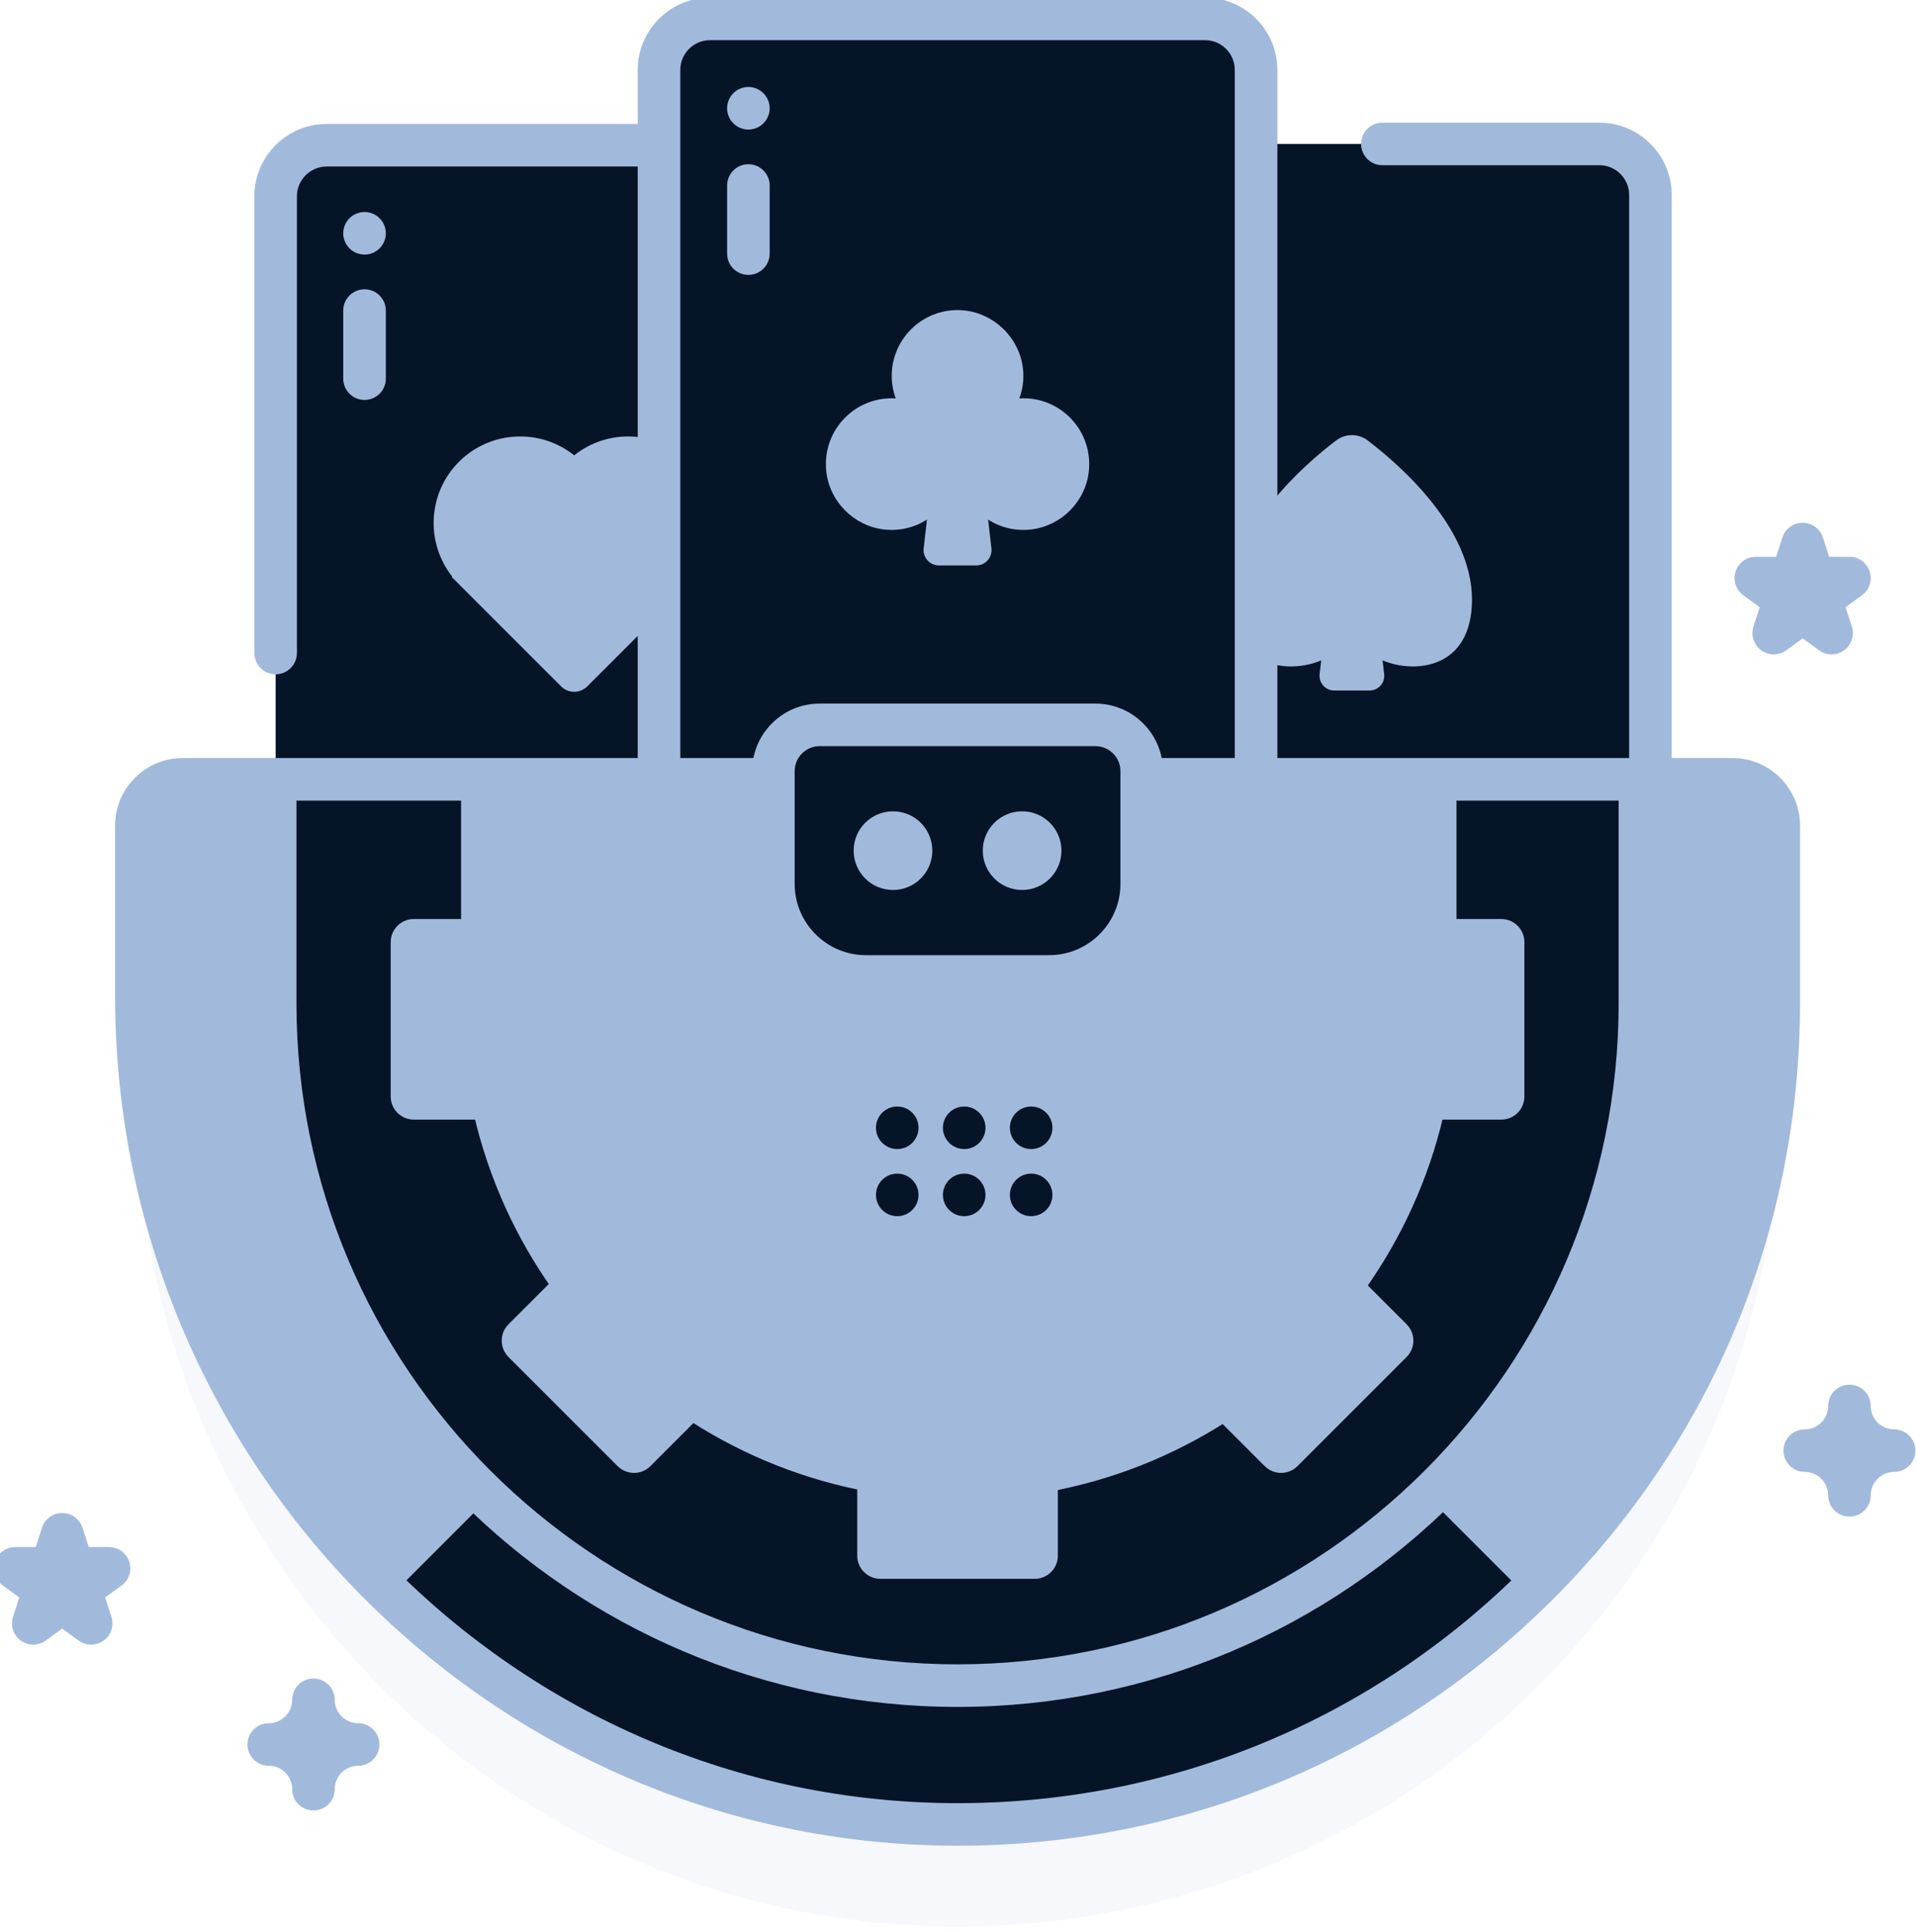
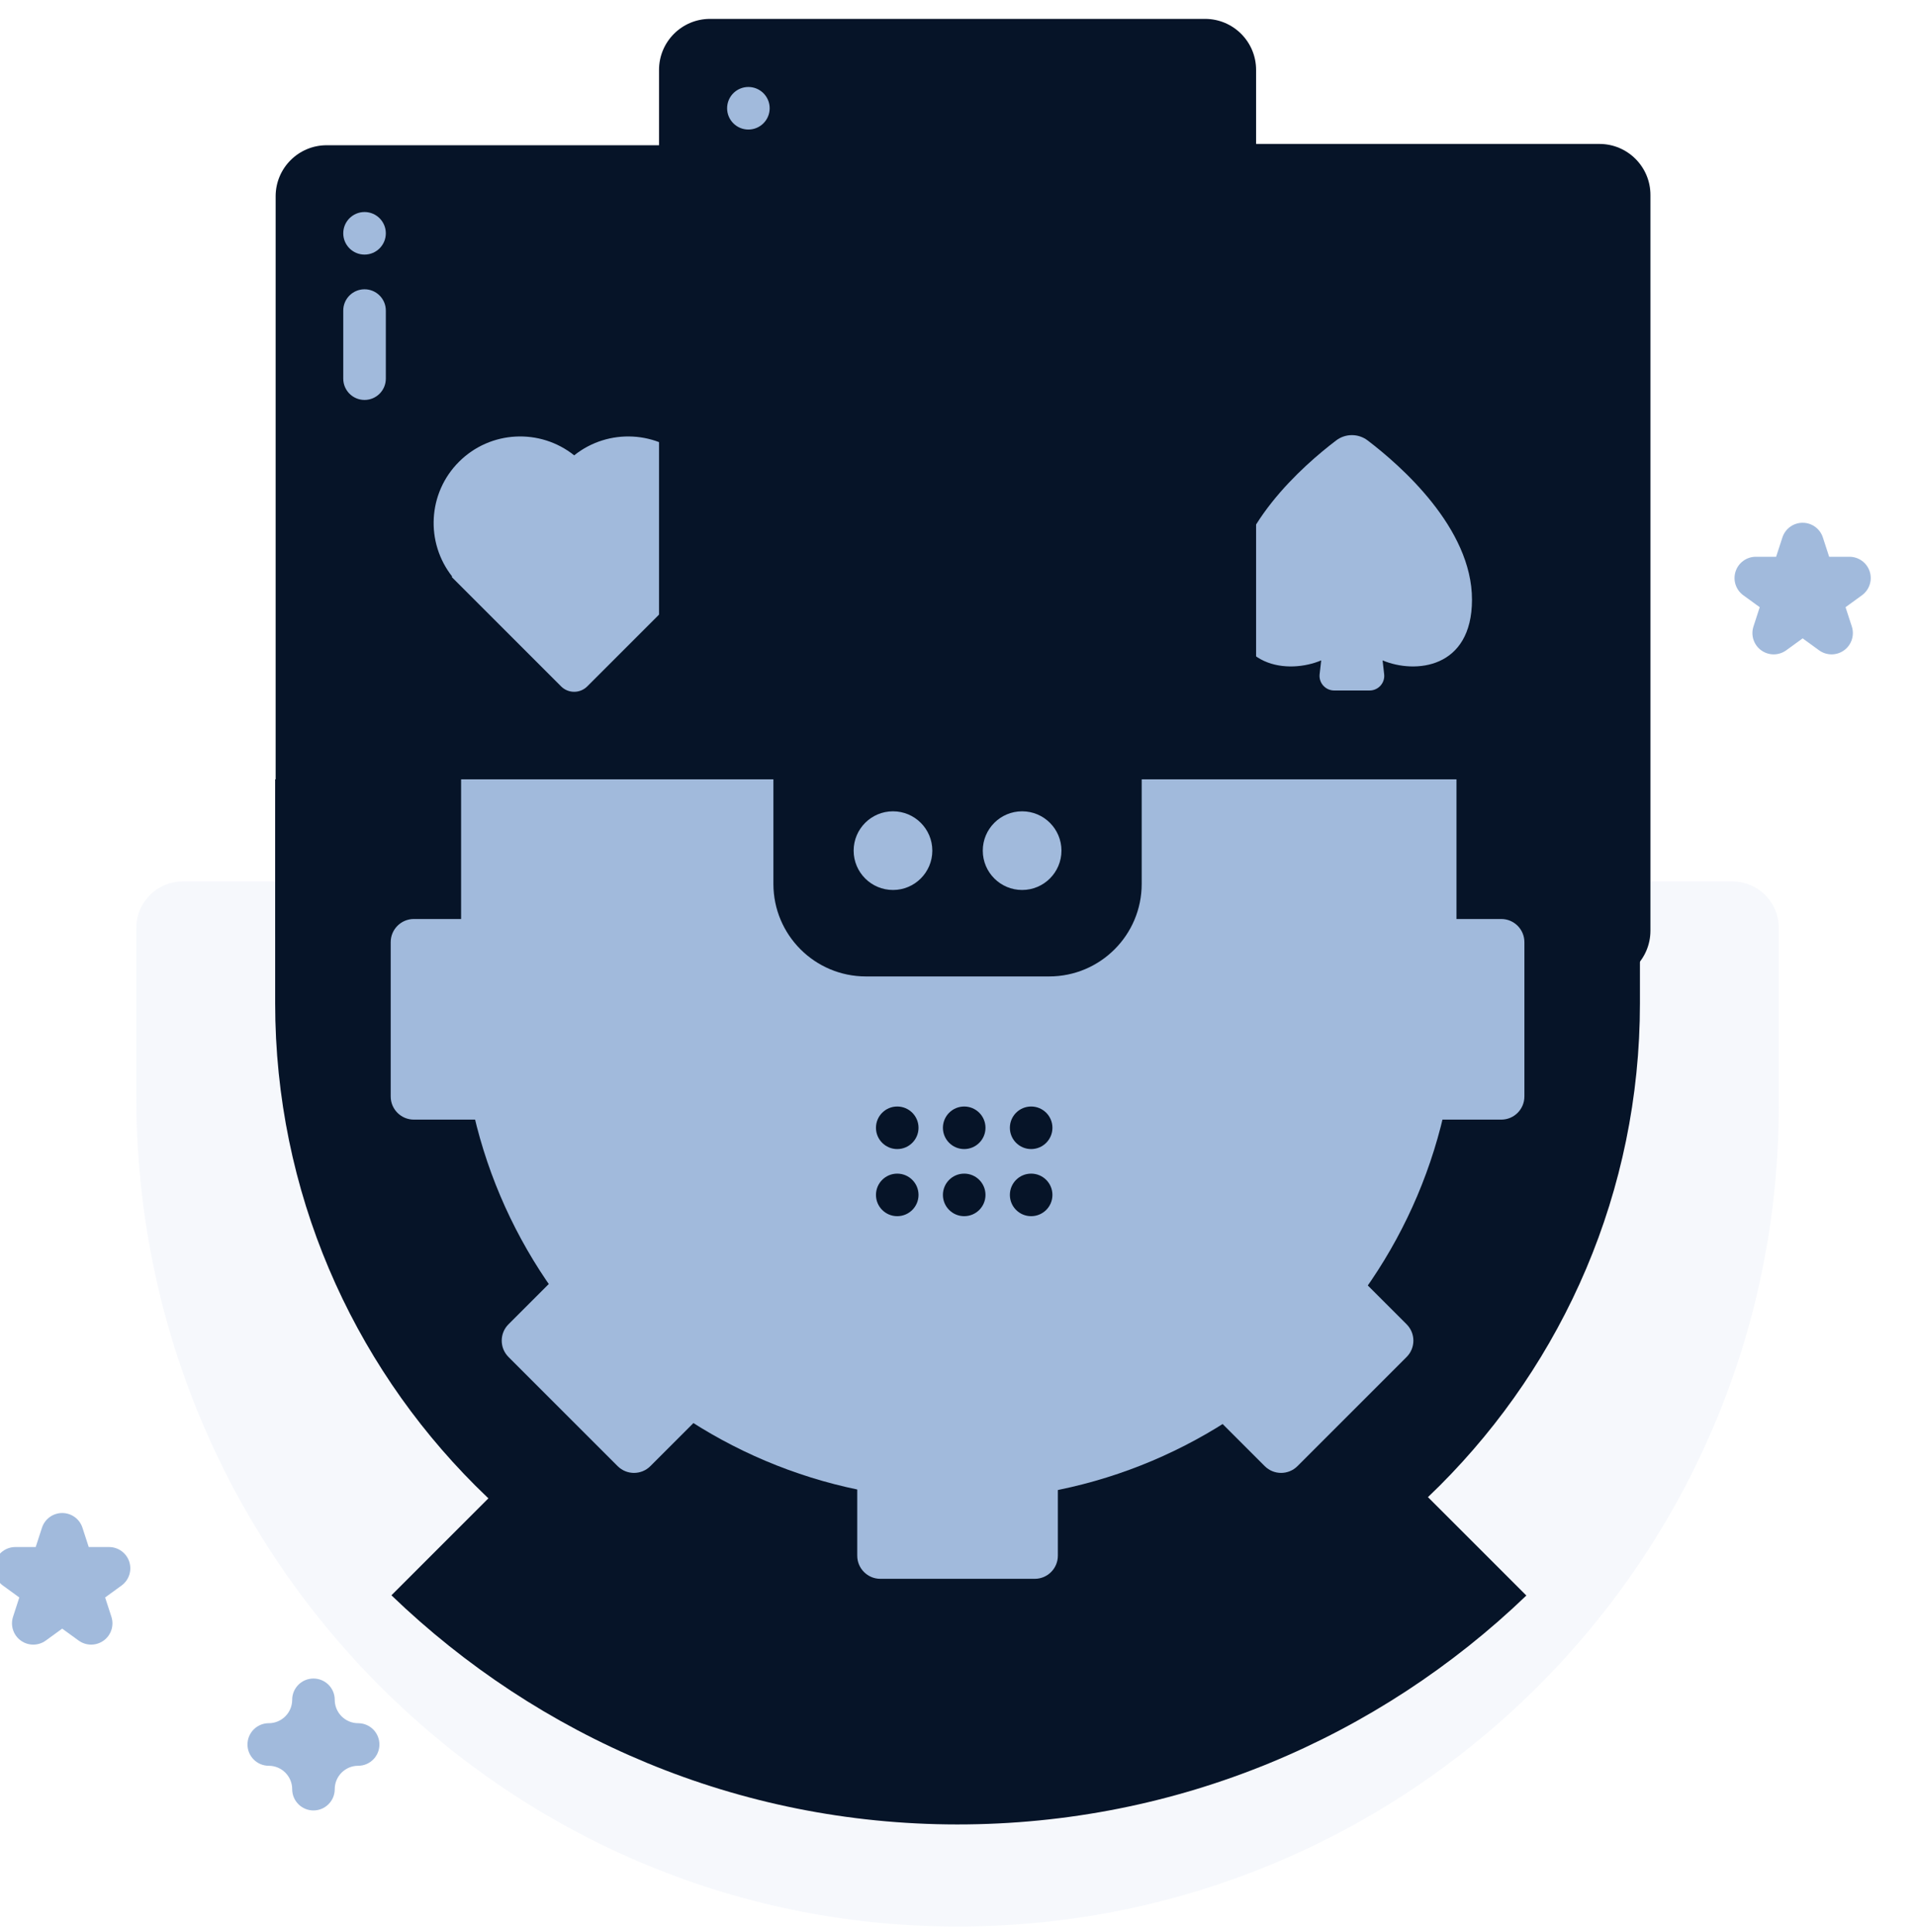
<svg xmlns="http://www.w3.org/2000/svg" width="119" height="120" viewBox="0 0 119 120" fill="none">
  <path opacity="0.1" d="M107.602 54.75H102.506V18.453C102.506 16.703 101.087 15.284 99.337 15.284H78.013V10.686C78.013 8.936 76.594 7.517 74.844 7.517H44.099C42.349 7.517 40.93 8.936 40.93 10.686V15.366H20.289C18.539 15.366 17.12 16.784 17.12 18.535V54.75H11.342C9.755 54.75 8.468 56.036 8.468 57.624V68.171C8.468 96.409 31.207 119.649 59.446 119.663C87.626 119.677 110.476 96.837 110.476 68.659V57.624C110.476 56.036 109.189 54.75 107.602 54.75Z" fill="#A1BADC" />
  <path d="M99.337 60.974H68.592C66.841 60.974 65.423 59.555 65.423 57.805V12.109C65.423 10.359 66.841 8.94 68.592 8.94H99.337C101.087 8.94 102.506 10.359 102.506 12.109V57.805C102.506 59.555 101.087 60.974 99.337 60.974Z" fill="#061428" />
  <path d="M84.942 27.356C84.365 26.917 83.564 26.917 82.987 27.356C80.962 28.896 76.497 32.797 76.505 37.258C76.513 41.535 80.037 41.869 82.058 41.018L81.96 41.877C81.899 42.415 82.32 42.887 82.862 42.887H83.964H85.067C85.608 42.887 86.029 42.415 85.968 41.877L85.87 41.018C87.892 41.869 91.415 41.535 91.423 37.258C91.433 32.797 86.967 28.896 84.942 27.356Z" fill="#A1BADC" />
  <path d="M51.035 61.055H20.289C18.539 61.055 17.12 59.636 17.12 57.886V12.19C17.12 10.44 18.539 9.021 20.289 9.021H51.035C52.785 9.021 54.203 10.44 54.203 12.19V57.887C54.203 59.636 52.785 61.055 51.035 61.055Z" fill="#061428" />
  <path d="M35.662 28.282C33.55 26.594 30.463 26.727 28.506 28.683C26.559 30.63 26.42 33.698 28.084 35.809L28.054 35.838L34.847 42.631C35.297 43.081 36.026 43.081 36.476 42.631L43.269 35.838L43.239 35.809C44.903 33.698 44.764 30.63 42.816 28.683C40.861 26.727 37.774 26.594 35.662 28.282Z" fill="#A1BADC" />
  <path d="M74.845 53.207H44.099C42.349 53.207 40.931 51.788 40.931 50.038V4.342C40.931 2.592 42.349 1.173 44.099 1.173H74.845C76.595 1.173 78.014 2.592 78.014 4.342V50.038C78.014 51.788 76.595 53.207 74.845 53.207Z" fill="#061428" />
-   <path d="M63.561 24.737C63.476 24.737 63.393 24.745 63.309 24.75C63.52 24.174 63.612 23.541 63.532 22.875C63.292 20.855 61.541 19.277 59.506 19.26C57.233 19.241 55.384 21.079 55.384 23.349C55.384 23.841 55.475 24.312 55.635 24.75C55.551 24.745 55.468 24.737 55.384 24.737C52.979 24.737 51.059 26.813 51.318 29.27C51.515 31.137 53.015 32.657 54.878 32.883C55.876 33.005 56.808 32.761 57.572 32.275L57.368 34.06C57.304 34.625 57.745 35.12 58.314 35.12H60.63C61.199 35.12 61.64 34.625 61.576 34.06L61.372 32.275C62.136 32.761 63.069 33.005 64.066 32.883C65.929 32.657 67.429 31.137 67.626 29.27C67.885 26.813 65.965 24.737 63.561 24.737Z" fill="#A1BADC" />
-   <path d="M110.476 62.315C110.476 90.493 87.627 113.333 59.446 113.319C31.207 113.305 8.468 90.065 8.468 61.827V51.279C8.468 49.692 9.755 48.406 11.342 48.406H107.602C109.189 48.406 110.476 49.692 110.476 51.279V62.315Z" fill="#A1BADC" />
-   <path d="M94.8 99.1L59.549 63.849L24.311 99.087C33.442 107.882 45.802 113.312 59.446 113.319C73.17 113.326 85.629 107.911 94.8 99.1Z" fill="#061428" />
+   <path d="M94.8 99.1L59.549 63.849L24.311 99.087C33.442 107.882 45.802 113.312 59.446 113.319C73.17 113.326 85.629 107.911 94.8 99.1" fill="#061428" />
  <path d="M59.472 104.697C36.102 104.697 17.09 85.685 17.09 62.315V48.406H101.854V62.315C101.854 85.684 82.841 104.697 59.472 104.697Z" fill="#061428" />
  <path d="M59.549 93.162C42.505 93.162 28.638 79.295 28.638 62.251V48.406H90.46V62.251C90.46 79.295 76.593 93.162 59.549 93.162Z" fill="#A1BADC" />
  <path d="M59.885 71.37C60.615 71.37 61.207 70.778 61.207 70.049C61.207 69.319 60.615 68.727 59.885 68.727C59.155 68.727 58.563 69.319 58.563 70.049C58.563 70.778 59.155 71.37 59.885 71.37Z" fill="#061428" />
  <path d="M59.885 75.539C60.615 75.539 61.207 74.948 61.207 74.218C61.207 73.488 60.615 72.896 59.885 72.896C59.155 72.896 58.563 73.488 58.563 74.218C58.563 74.948 59.155 75.539 59.885 75.539Z" fill="#061428" />
  <path d="M55.726 71.37C56.456 71.37 57.048 70.778 57.048 70.049C57.048 69.319 56.456 68.727 55.726 68.727C54.996 68.727 54.405 69.319 54.405 70.049C54.405 70.778 54.996 71.37 55.726 71.37Z" fill="#061428" />
  <path d="M55.726 75.539C56.456 75.539 57.048 74.948 57.048 74.218C57.048 73.488 56.456 72.896 55.726 72.896C54.996 72.896 54.405 73.488 54.405 74.218C54.405 74.948 54.996 75.539 55.726 75.539Z" fill="#061428" />
  <path d="M64.043 71.37C64.773 71.37 65.365 70.778 65.365 70.049C65.365 69.319 64.773 68.727 64.043 68.727C63.313 68.727 62.722 69.319 62.722 70.049C62.722 70.778 63.313 71.37 64.043 71.37Z" fill="#061428" />
  <path d="M64.043 75.539C64.773 75.539 65.365 74.948 65.365 74.218C65.365 73.488 64.773 72.896 64.043 72.896C63.313 72.896 62.722 73.488 62.722 74.218C62.722 74.948 63.313 75.539 64.043 75.539Z" fill="#061428" />
  <path d="M64.265 98.063H54.679C53.885 98.063 53.242 97.42 53.242 96.626V82.296C53.242 81.503 53.885 80.859 54.679 80.859H64.265C65.059 80.859 65.702 81.503 65.702 82.296V96.626C65.702 97.42 65.059 98.063 64.265 98.063Z" fill="#A1BADC" />
  <path d="M87.362 84.285L80.584 91.064C80.022 91.625 79.113 91.625 78.551 91.064L68.418 80.931C67.857 80.37 67.857 79.46 68.418 78.899L75.197 72.12C75.758 71.559 76.668 71.559 77.229 72.12L87.362 82.253C87.924 82.814 87.924 83.724 87.362 84.285Z" fill="#A1BADC" />
  <path d="M94.678 58.518V68.104C94.678 68.898 94.035 69.541 93.242 69.541H78.912C78.118 69.541 77.475 68.898 77.475 68.104V58.518C77.475 57.724 78.118 57.081 78.912 57.081H93.242C94.035 57.081 94.678 57.724 94.678 58.518Z" fill="#A1BADC" />
  <path d="M31.582 84.285L38.361 91.064C38.922 91.625 39.832 91.625 40.393 91.064L50.526 80.931C51.087 80.37 51.087 79.46 50.526 78.899L43.747 72.12C43.186 71.559 42.276 71.559 41.715 72.12L31.582 82.253C31.021 82.814 31.021 83.724 31.582 84.285Z" fill="#A1BADC" />
  <path d="M24.266 58.518V68.104C24.266 68.898 24.91 69.541 25.703 69.541H40.033C40.827 69.541 41.47 68.898 41.47 68.104V58.518C41.47 57.724 40.827 57.081 40.033 57.081H25.703C24.91 57.081 24.266 57.724 24.266 58.518Z" fill="#A1BADC" />
  <path d="M65.161 60.648H53.783C50.608 60.648 48.035 58.075 48.035 54.9V47.896C48.035 46.309 49.321 45.022 50.909 45.022H68.035C69.623 45.022 70.909 46.309 70.909 47.896V54.9C70.909 58.075 68.336 60.648 65.161 60.648Z" fill="#061428" />
-   <path d="M107.602 47.083H103.828V12.109C103.828 9.633 101.813 7.619 99.337 7.619H85.857C85.127 7.619 84.535 8.21 84.535 8.94C84.535 9.67 85.127 10.262 85.857 10.262H99.337C100.356 10.262 101.184 11.09 101.184 12.109V47.083H79.335V4.342C79.335 1.866 77.321 -0.148 74.845 -0.148H44.099C41.623 -0.148 39.609 1.866 39.609 4.342V7.7H20.289C17.813 7.7 15.799 9.715 15.799 12.191V40.56C15.799 41.29 16.39 41.882 17.12 41.882C17.851 41.882 18.442 41.29 18.442 40.56V12.19C18.442 11.172 19.271 10.343 20.289 10.343H39.609V47.083H11.345C9.031 47.083 7.147 48.966 7.147 51.281V61.828C7.147 90.933 30.608 114.625 59.445 114.641H59.471C73.443 114.641 86.58 109.201 96.463 99.323C106.351 89.439 111.797 76.295 111.797 62.314V51.278C111.797 48.965 109.915 47.083 107.602 47.083ZM42.252 4.342C42.252 3.323 43.081 2.495 44.099 2.495H74.844C75.863 2.495 76.691 3.323 76.691 4.342V47.083H72.15C71.77 45.158 70.07 43.701 68.035 43.701H50.908C48.873 43.701 47.173 45.158 46.793 47.083H42.252V4.342H42.252ZM69.588 47.896V54.9C69.588 57.341 67.602 59.327 65.161 59.327H53.783C51.342 59.327 49.356 57.341 49.356 54.9V47.896C49.356 47.04 50.053 46.344 50.909 46.344H68.035C68.891 46.344 69.588 47.04 69.588 47.896ZM46.713 49.727V54.9C46.713 58.798 49.884 61.97 53.783 61.97H65.161C69.059 61.97 72.231 58.798 72.231 54.9V49.727H100.532V62.315C100.532 84.956 82.112 103.375 59.472 103.375C36.831 103.375 18.412 84.956 18.412 62.315V49.727H46.713ZM109.153 62.314C109.153 75.589 103.983 88.069 94.594 97.454C85.21 106.834 72.738 111.999 59.47 111.998C59.463 111.998 59.454 111.998 59.447 111.998C32.066 111.983 9.791 89.476 9.791 61.828V51.281C9.791 50.424 10.488 49.727 11.345 49.727H15.768V62.315C15.768 86.413 35.374 106.019 59.472 106.019C83.57 106.019 103.176 86.413 103.176 62.315V49.727H107.602C108.457 49.727 109.153 50.423 109.153 51.278V62.314Z" fill="#A1BADC" />
  <path d="M55.462 55.278C56.811 55.278 57.905 54.184 57.905 52.835C57.905 51.486 56.811 50.392 55.462 50.392C54.113 50.392 53.019 51.486 53.019 52.835C53.019 54.184 54.113 55.278 55.462 55.278Z" fill="#A1BADC" />
  <path d="M63.482 55.278C64.831 55.278 65.925 54.184 65.925 52.835C65.925 51.486 64.831 50.392 63.482 50.392C62.133 50.392 61.039 51.486 61.039 52.835C61.039 54.184 62.133 55.278 63.482 55.278Z" fill="#A1BADC" />
-   <path d="M46.481 10.201C47.211 10.201 47.803 10.793 47.803 11.522V15.752C47.803 16.482 47.211 17.074 46.481 17.074C45.751 17.074 45.16 16.482 45.16 15.752V11.522C45.16 10.793 45.751 10.201 46.481 10.201Z" fill="#A1BADC" />
  <path d="M46.481 8.046C47.211 8.046 47.803 7.454 47.803 6.724C47.803 5.994 47.211 5.402 46.481 5.402C45.751 5.402 45.16 5.994 45.16 6.724C45.16 7.454 45.751 8.046 46.481 8.046Z" fill="#A1BADC" />
  <path d="M22.641 17.968C23.371 17.968 23.963 18.559 23.963 19.289V23.519C23.963 24.249 23.371 24.841 22.641 24.841C21.911 24.841 21.319 24.249 21.319 23.519V19.289C21.319 18.559 21.911 17.968 22.641 17.968Z" fill="#A1BADC" />
  <path d="M22.641 15.813C23.371 15.813 23.963 15.221 23.963 14.491C23.963 13.761 23.371 13.169 22.641 13.169C21.911 13.169 21.319 13.761 21.319 14.491C21.319 15.221 21.911 15.813 22.641 15.813Z" fill="#A1BADC" />
-   <path d="M114.866 94.199C114.136 94.199 113.545 93.607 113.545 92.877C113.545 92.076 112.892 91.424 112.091 91.424C111.361 91.424 110.769 90.832 110.769 90.102C110.769 89.372 111.361 88.78 112.091 88.78C112.892 88.78 113.545 88.128 113.545 87.326C113.545 86.597 114.136 86.005 114.866 86.005C115.596 86.005 116.188 86.597 116.188 87.326C116.188 88.128 116.84 88.78 117.642 88.78C118.372 88.78 118.963 89.372 118.963 90.102C118.963 90.832 118.372 91.424 117.642 91.424C116.84 91.424 116.188 92.076 116.188 92.877C116.188 93.607 115.596 94.199 114.866 94.199Z" fill="#A1BADC" />
  <path d="M19.468 112.45C18.738 112.45 18.147 111.858 18.147 111.128C18.147 110.327 17.494 109.675 16.693 109.675C15.963 109.675 15.371 109.083 15.371 108.353C15.371 107.623 15.963 107.031 16.693 107.031C17.494 107.031 18.147 106.379 18.147 105.577C18.147 104.848 18.738 104.256 19.468 104.256C20.198 104.256 20.79 104.848 20.79 105.577C20.79 106.379 21.442 107.031 22.244 107.031C22.974 107.031 23.565 107.623 23.565 108.353C23.565 109.083 22.974 109.675 22.244 109.675C21.442 109.675 20.79 110.327 20.79 111.128C20.79 111.858 20.198 112.45 19.468 112.45Z" fill="#A1BADC" />
  <path d="M5.66 102.15C5.388 102.15 5.115 102.066 4.884 101.898L3.863 101.157L2.843 101.898C2.38 102.234 1.753 102.234 1.29 101.898C0.826 101.561 0.633 100.965 0.81 100.42L1.199 99.221L0.179 98.48C-0.284 98.143 -0.478 97.546 -0.301 97.002C-0.124 96.457 0.384 96.089 0.956 96.089H2.217L2.607 94.889C2.784 94.345 3.291 93.976 3.864 93.976C4.437 93.976 4.944 94.345 5.121 94.889L5.511 96.089H6.772C7.344 96.089 7.852 96.457 8.029 97.002C8.206 97.546 8.012 98.143 7.549 98.48L6.529 99.221L6.919 100.42C7.096 100.965 6.902 101.561 6.439 101.898C6.205 102.066 5.933 102.15 5.66 102.15Z" fill="#A1BADC" />
  <path d="M110.161 40.644C109.889 40.644 109.616 40.559 109.385 40.391C108.921 40.055 108.728 39.458 108.905 38.913L109.294 37.714L108.274 36.973C107.811 36.636 107.617 36.04 107.794 35.495C107.971 34.951 108.479 34.582 109.051 34.582H110.312L110.702 33.383C110.879 32.838 111.387 32.47 111.959 32.47C112.532 32.47 113.039 32.838 113.216 33.383L113.606 34.582H114.867C115.44 34.582 115.947 34.951 116.124 35.495C116.301 36.04 116.107 36.636 115.644 36.973L114.624 37.714L115.014 38.914C115.191 39.458 114.997 40.055 114.534 40.391C114.071 40.728 113.443 40.728 112.98 40.391L111.96 39.65L110.94 40.391C110.707 40.559 110.434 40.644 110.161 40.644Z" fill="#A1BADC" />
</svg>